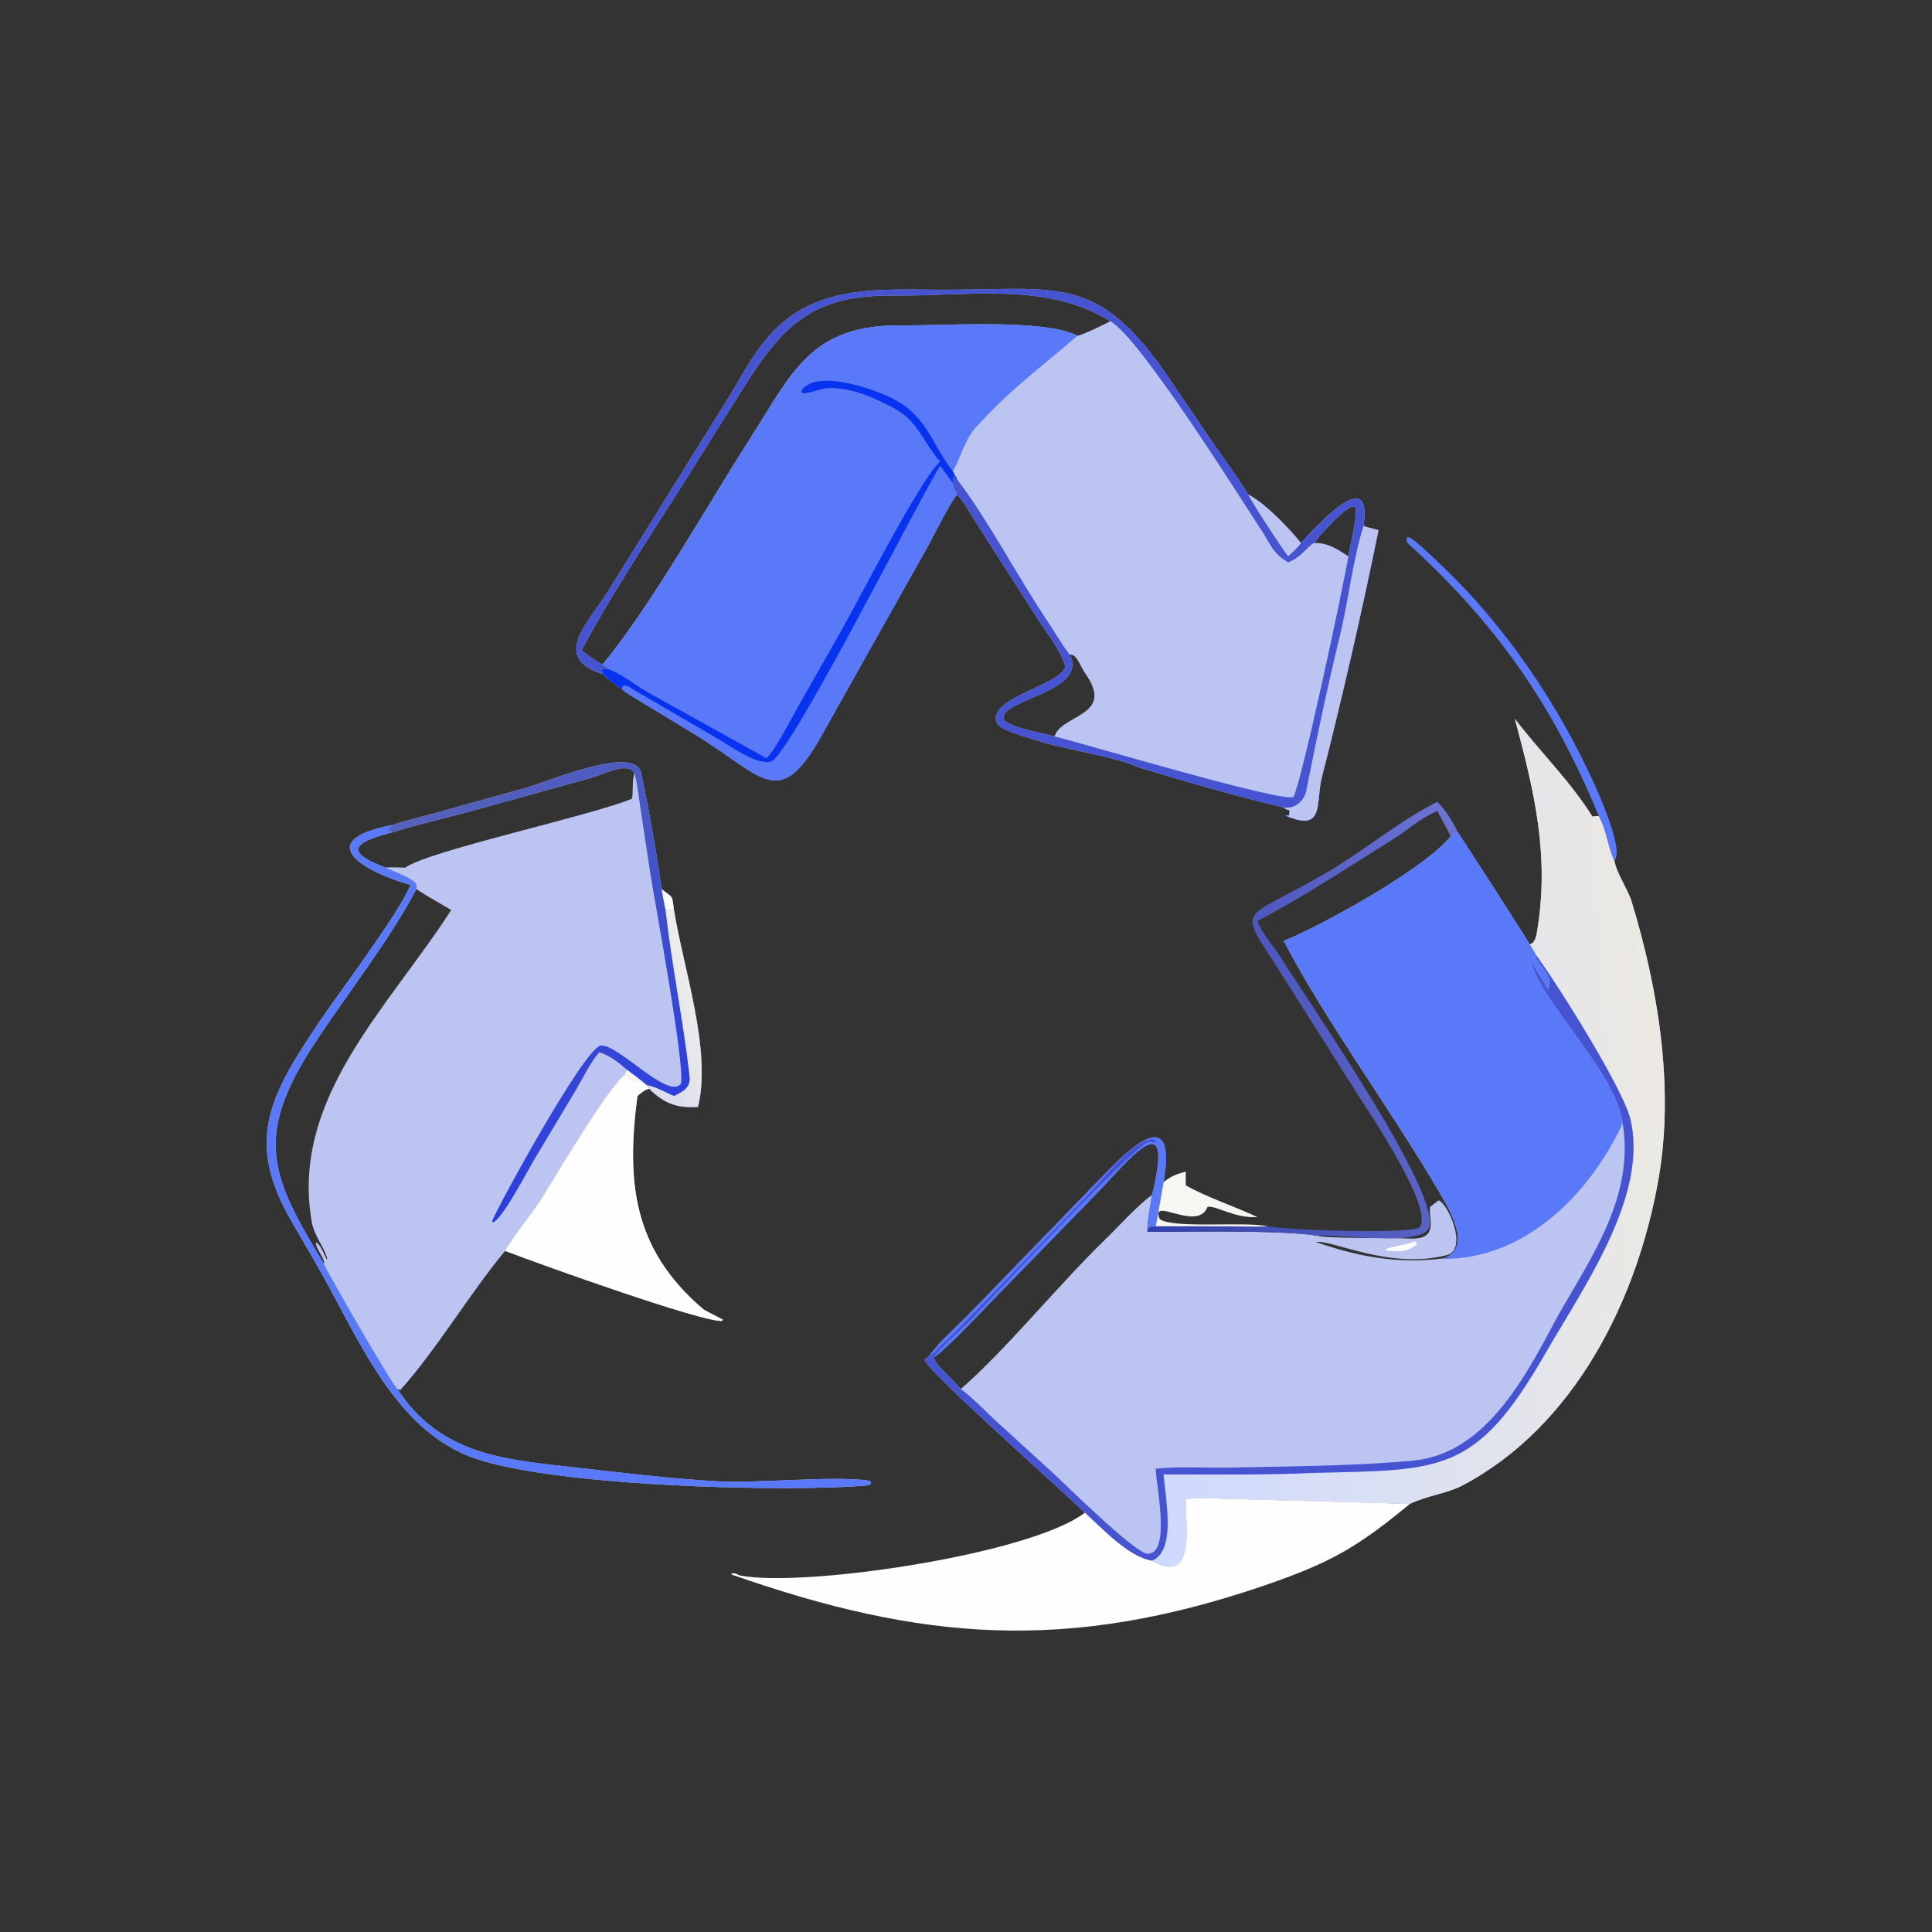
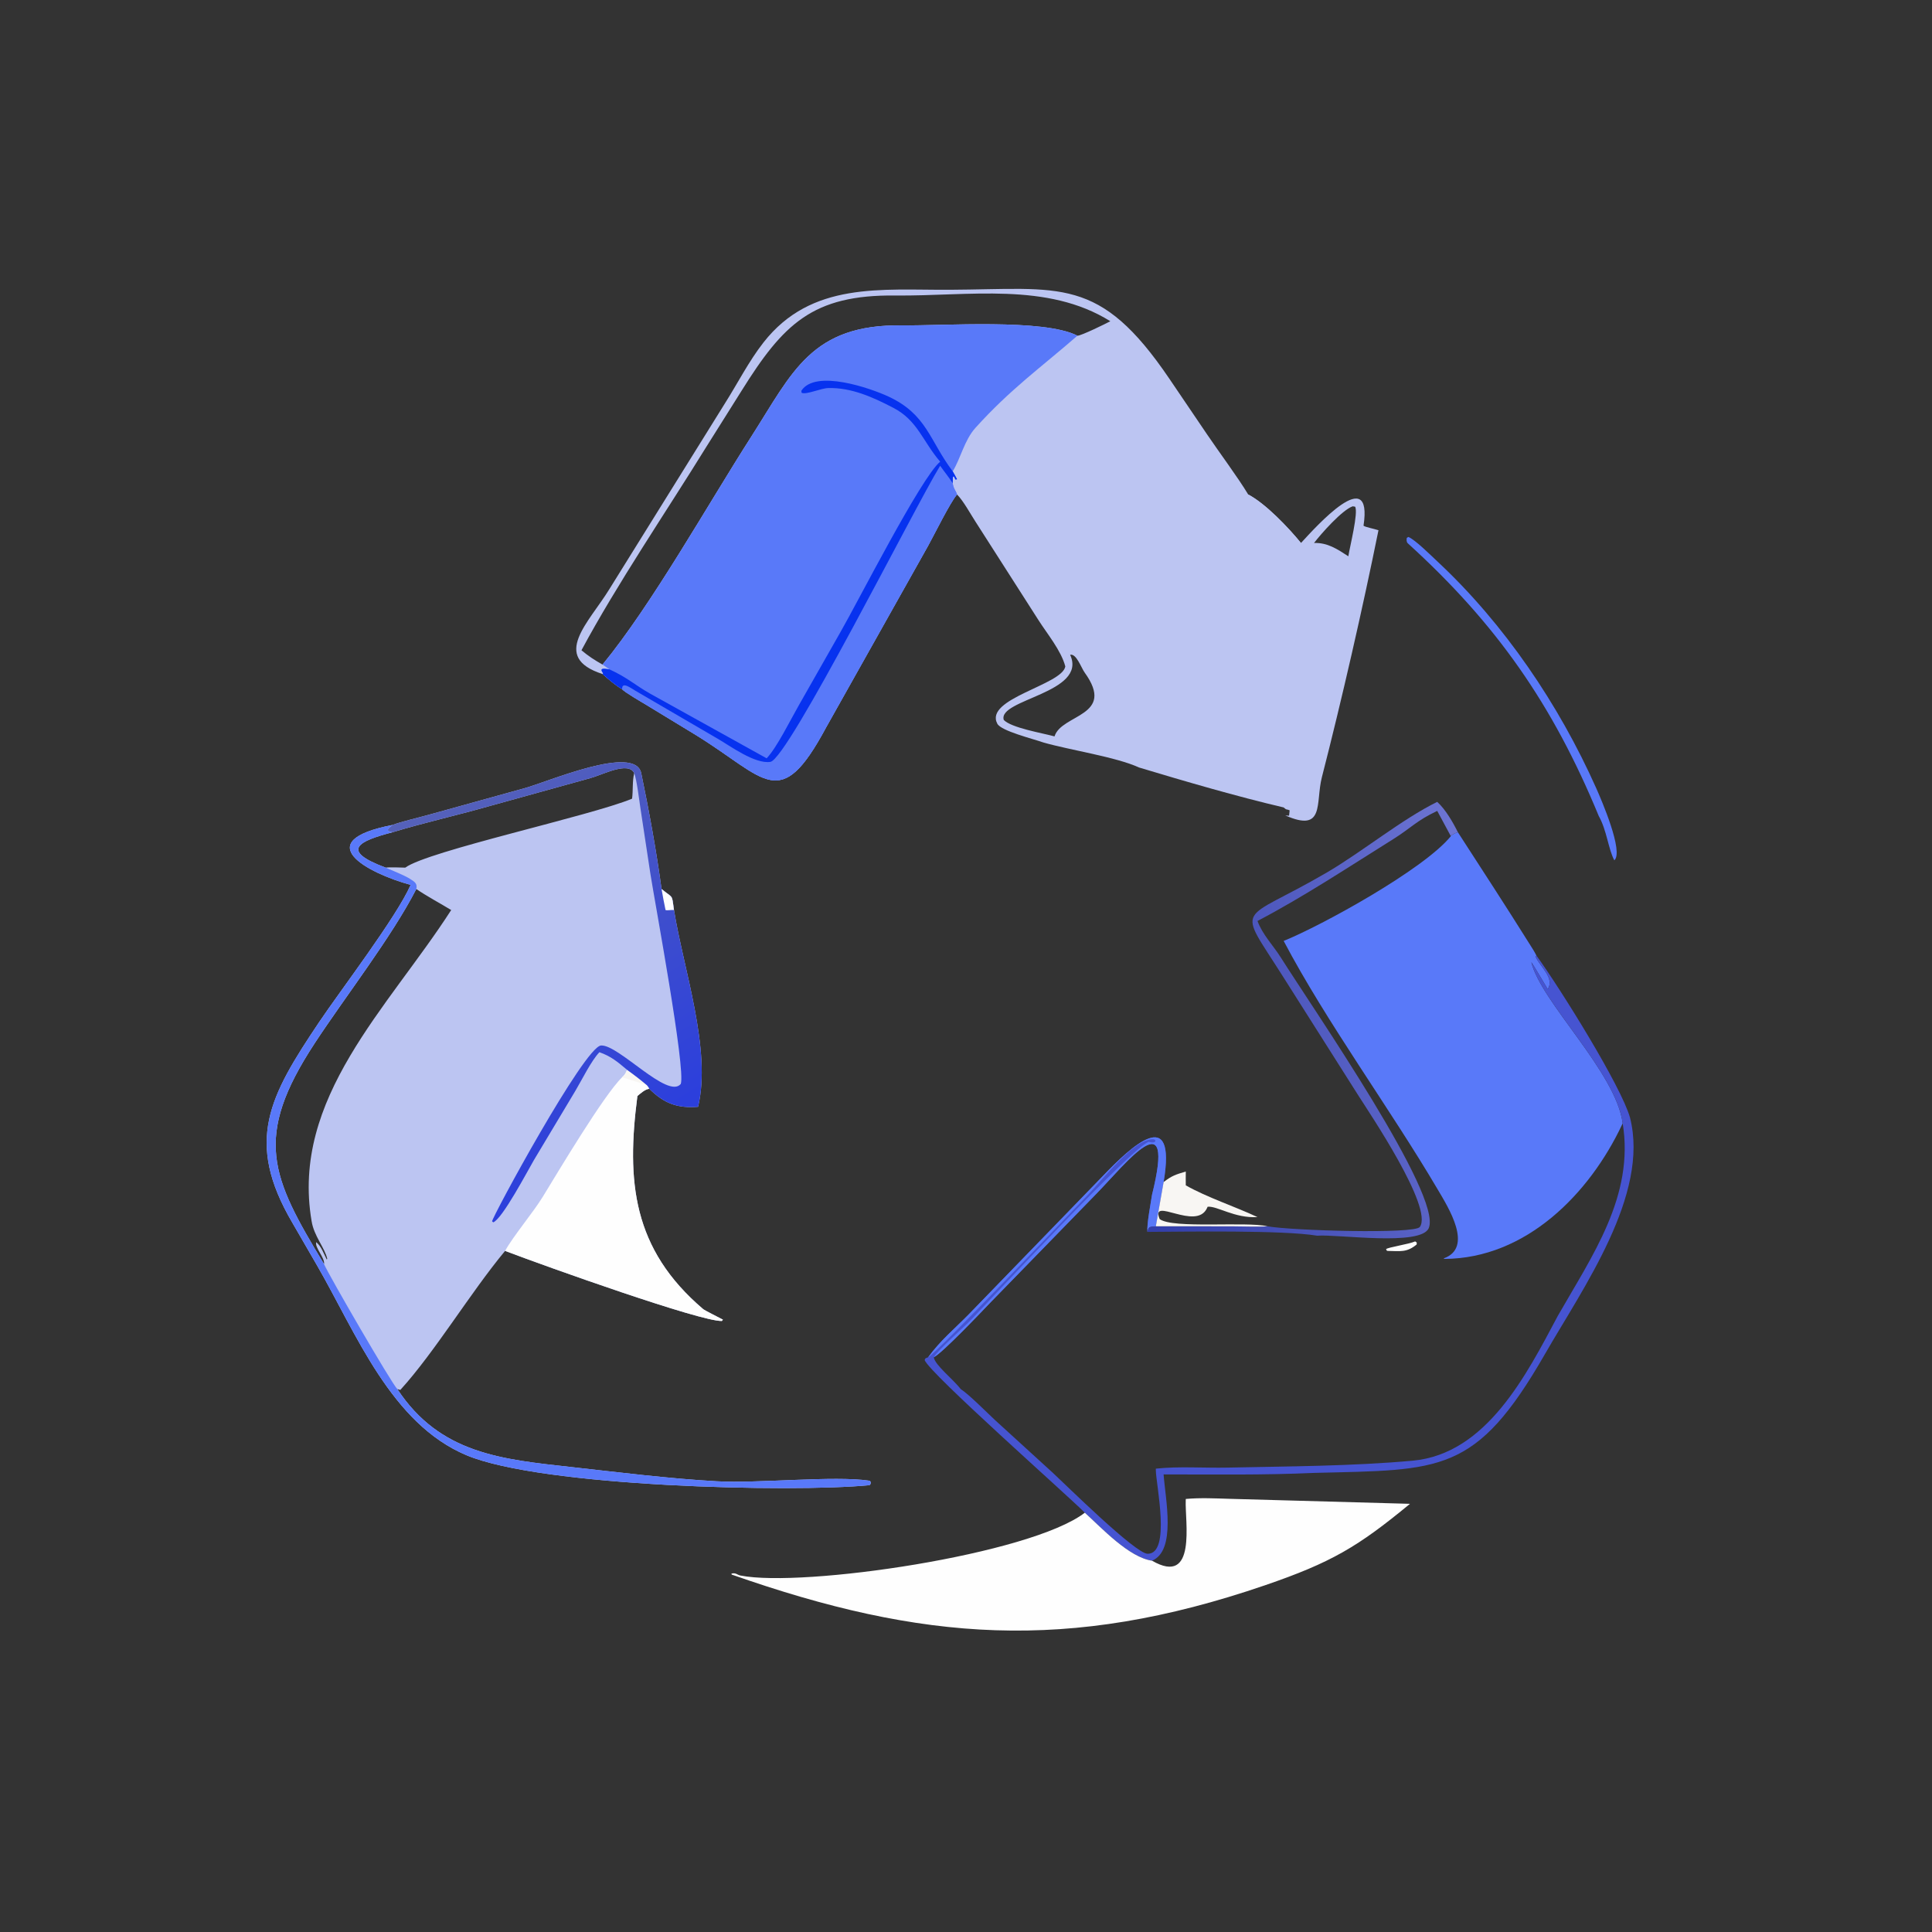
<svg xmlns="http://www.w3.org/2000/svg" width="1024" height="1024" viewBox="0 0 1024 1024">
  <rect x="0" y="0" width="1024" height="1024" fill="#333333" stroke="none" />
-   <path fill="#BCC5F2" transform="scale(2 2)" d="M405.404 250.252C406.953 249.904 407.19 247.756 407.409 246.401C410.644 226.346 406.577 209.68 401.453 190.489C408.208 199.354 416.071 206.928 422.012 216.414C422.698 216.283 422.996 216.285 423.685 216.247C425.838 220.062 426.245 225.16 427.819 227.991C428.284 231.253 431.384 235.634 432.362 238.825C439.466 262.019 443.747 288.304 439.519 312.464C433.928 344.412 417.314 377.985 387.493 393.703C383.461 395.763 378.062 396.4 373.66 398.528L325.875 397.204C322.078 397.09 318.031 396.887 314.25 397.24L314.233 397.57C313.982 403.088 317.255 420.485 305.297 413.602C299.158 412.698 292.06 405.025 287.491 400.881C282.607 395.999 246.378 363.964 245.036 360.433C245.327 359.775 245.113 360.076 245.963 359.685C249.307 355.131 252.814 352.3 256.736 348.305L292.296 311.623C299.668 303.937 311.918 292.321 308.366 313.264L306.306 324.978C304.796 325.209 304.435 324.814 304.081 326.466C314.089 326.415 339.997 325.958 349.082 327.475C350.873 328.259 369.875 328.003 373.029 328.209C381.61 328.769 378.466 323.385 378.996 319.839C379.878 319.161 380.624 318.587 381.234 318.118C383.756 318.872 389.111 331.129 383.438 332.61C368.323 336.556 353.052 328.489 348.723 329.136C360.157 333.125 370.377 334.972 382.558 333.5C390.609 330.666 383.8 319.966 381.013 315.231C368.399 293.797 351.532 270.91 340.185 249.355C350.188 245.316 377.339 230.413 384.485 221.598L384.564 221.407C385.203 221.044 385.638 220.747 386.355 220.562C392.844 230.589 399.064 240.13 405.404 250.252ZM254.603 368.129C266.786 357.507 280.349 340.653 292.744 328.626C296.624 324.861 300.991 319.875 305.297 316.632C311.644 291.151 298.476 308.245 290.558 316.351L262.574 345.07C260.429 347.312 249.702 358.624 247.471 359.685C247.704 361.722 252.621 365.515 254.603 368.129Z" />
  <path fill="#5979F9" transform="scale(2 2)" d="M384.485 221.598L384.564 221.407C385.203 221.044 385.638 220.747 386.355 220.562C392.844 230.589 399.064 240.13 405.404 250.252C406.075 251.298 406.587 252.093 407.156 253.213L406.955 253.556C408.205 256.287 412.055 259.148 410.167 262.154C409.609 261.249 406.104 255.236 405.827 255.006C408.391 265.58 428.263 284.1 430.03 297.691L429.838 298.089C421.214 316.389 404.393 333.506 382.811 333.626C382.726 333.584 382.642 333.542 382.558 333.5C390.609 330.666 383.8 319.966 381.013 315.231C368.399 293.797 351.532 270.91 340.185 249.355C350.188 245.316 377.339 230.413 384.485 221.598Z" />
  <defs>
    <linearGradient id="gradient_0" gradientUnits="userSpaceOnUse" x1="441.349" y1="297.23" x2="298.821" y2="307.191">
      <stop offset="0" stop-color="#ECE9E3" />
      <stop offset="1" stop-color="#CDD9FF" />
    </linearGradient>
  </defs>
-   <path fill="url(#gradient_0)" transform="scale(2 2)" d="M405.404 250.252C406.953 249.904 407.19 247.756 407.409 246.401C410.644 226.346 406.577 209.68 401.453 190.489C408.208 199.354 416.071 206.928 422.012 216.414C422.698 216.283 422.996 216.285 423.685 216.247C425.838 220.062 426.245 225.16 427.819 227.991C428.284 231.253 431.384 235.634 432.362 238.825C439.466 262.019 443.747 288.304 439.519 312.464C433.928 344.412 417.314 377.985 387.493 393.703C383.461 395.763 378.062 396.4 373.66 398.528L325.875 397.204C322.078 397.09 318.031 396.887 314.25 397.24L314.233 397.57C313.982 403.088 317.255 420.485 305.297 413.602C311.784 410.919 308.836 397.266 308.366 390.737C321.716 390.742 334.955 390.94 348.287 390.333C381.878 389.489 391.102 390.743 409.421 358.861C419.549 341.235 437.178 316.602 431.97 296.18C429.621 287.844 413.618 262.142 407.156 253.213C406.587 252.093 406.075 251.298 405.404 250.252Z" />
  <path fill="#4654D1" transform="scale(2 2)" d="M407.156 253.213C413.618 262.142 429.621 287.844 431.97 296.18C437.178 316.602 419.549 341.235 409.421 358.861C391.102 390.743 381.878 389.489 348.287 390.333C334.955 390.94 321.716 390.742 308.366 390.737C308.836 397.266 311.784 410.919 305.297 413.602C299.158 412.698 292.06 405.025 287.491 400.881C282.607 395.999 246.378 363.964 245.036 360.433C245.327 359.775 245.113 360.076 245.963 359.685C249.307 355.131 252.814 352.3 256.736 348.305L292.296 311.623C299.668 303.937 311.918 292.321 308.366 313.264L306.306 324.978C304.796 325.209 304.435 324.814 304.081 326.466C303.891 324.405 304.944 318.987 305.297 316.632C311.644 291.151 298.476 308.245 290.558 316.351L262.574 345.07C260.429 347.312 249.702 358.624 247.471 359.685C247.704 361.722 252.621 365.515 254.603 368.129C256.677 369.42 261.652 374.445 263.684 376.327L279.039 390.337C282.406 393.45 300.898 411.754 304.145 411.766C310.386 411.79 306.344 393.35 306.308 389.615L306.306 389.209C312.355 388.544 319.094 389.064 325.312 388.932C341.276 388.594 358.611 388.543 374.404 387.092C393.997 385.293 404.599 364.191 412.829 348.734C421.889 332.856 433.168 316.984 430.03 297.691C428.263 284.1 408.391 265.58 405.827 255.006C406.104 255.236 409.609 261.249 410.167 262.154C412.055 259.148 408.205 256.287 406.955 253.556L407.156 253.213Z" />
  <path fill="#5979F9" transform="scale(2 2)" d="M245.963 359.685C249.307 355.131 252.814 352.3 256.736 348.305L292.296 311.623C299.668 303.937 311.918 292.321 308.366 313.264L306.306 324.978C304.796 325.209 304.435 324.814 304.081 326.466C303.891 324.405 304.944 318.987 305.297 316.632C311.644 291.151 298.476 308.245 290.558 316.351L262.574 345.07C260.429 347.312 249.702 358.624 247.471 359.685C248.656 357.666 255.336 351.861 257.505 349.593C262.377 344.501 300.289 303.737 304.443 302.589C306.375 303.212 306.584 301.988 305.635 301.919C300.422 301.705 292.007 312.874 288.167 316.802C283.214 321.869 248.257 358.567 245.963 359.685Z" />
  <path fill="#FEFEFE" transform="scale(2 2)" d="M375.035 328.986L375.453 329.282L375.436 329.795C372.799 331.975 371.105 331.556 367.741 331.5L367.508 331.425L367.323 331.037C367.825 330.541 373.31 329.741 375.035 328.986Z" />
  <path fill="#BCC5F2" transform="scale(2 2)" d="M159.675 178.625C145.743 174.136 156.134 164.923 161.513 156.09L192.099 106.919C195.474 101.603 198.424 95.751 202.323 90.766C215.014 74.542 233.557 76.894 251.738 76.793C281.138 76.631 291.348 73.007 309.913 100.397L319.829 115.031C323.028 119.768 328.023 126.457 330.787 131.043C335.388 133.448 341.464 139.83 344.771 143.897C348.635 139.719 363.891 122.585 361.347 139.318C361.812 139.697 364.257 140.155 365.309 140.517C361.142 161.126 355.527 185.682 350.316 205.955C348.563 212.773 351.203 220.749 340.613 216.097L341.617 216.172L341.77 214.756C340.963 214.368 340.999 214.758 340.185 213.982C327.85 211.098 313.985 207.047 301.851 203.393C295.793 200.602 283.544 198.783 276.555 196.781C273.696 195.772 265.345 193.73 264.309 191.807C260.713 185.137 281.499 181.524 282.32 176.613C281.193 172.356 277.518 167.986 275.144 164.245L258.494 138.218C257.135 136.114 255.272 132.687 253.621 131.043C251.809 133.112 247.533 141.804 245.955 144.645L218.912 192.798C206.61 215.674 203.117 206.288 184.328 194.734L171.289 186.804C170.182 186.135 165.5 183.433 164.87 182.648C163.189 181.71 161.104 179.893 159.675 178.625ZM159.675 176.121C172.644 160.382 187.669 133.543 199.114 115.679C210.005 98.679 214.959 85.894 239.123 86.225C249.745 86.371 276.613 84.379 285.531 88.965C286.436 89.018 293.186 85.721 294.246 85.127C277.459 74.661 256.742 78.52 237.25 78.313C215.317 78.079 207.545 85.906 196.521 103.563L187.152 118.468C176.516 135.691 163.585 154.656 154.093 172.327C155.99 173.916 157.508 174.892 159.675 176.121ZM279.46 195.152C281.294 189.181 295.852 189.872 287.435 178.22C286.531 176.969 285.255 173.127 283.595 173.524C288.281 183.662 264.285 185.306 266.01 190.794C268.034 192.899 276.148 194.244 279.46 195.152ZM357.323 147.42C357.719 144.847 360.027 135.82 359.116 134.275L358.473 134.177C355.675 135.163 350.157 141.384 348.229 143.897C351.792 143.772 354.357 145.485 357.323 147.42Z" />
  <path fill="#5979F9" transform="scale(2 2)" d="M159.675 176.121C172.644 160.382 187.669 133.543 199.114 115.679C210.005 98.679 214.959 85.894 239.123 86.225C249.745 86.371 276.613 84.379 285.531 88.965C275.732 97.486 267.743 103.142 258.498 113.39C255.565 116.648 254.547 121.565 252.482 124.907C252.804 125.492 253.352 126.425 253.621 127L253.235 127.104L252.712 126.132L252.744 126.176L252.519 126.491L252.482 128.064C252.656 129.524 253.346 130.091 253.621 131.043C251.809 133.112 247.533 141.804 245.955 144.645L218.912 192.798C206.61 215.674 203.117 206.288 184.328 194.734L171.289 186.804C170.182 186.135 165.5 183.433 164.87 182.648C163.189 181.71 161.104 179.893 159.675 178.625L159.843 178.429C158.591 176.803 160.344 177.244 161.506 177.389L159.675 176.121Z" />
  <path fill="#5979F9" transform="scale(2 2)" d="M249.157 123.436C250.268 125.04 251.397 126.372 252.482 128.064C252.656 129.524 253.346 130.091 253.621 131.043C251.809 133.112 247.533 141.804 245.955 144.645L218.912 192.798C206.61 215.674 203.117 206.288 184.328 194.734L171.289 186.804C170.182 186.135 165.5 183.433 164.87 182.648C164.756 180.479 167.156 182.335 168.445 183.086L190.235 195.793C193.393 197.609 200.044 202.537 204.159 201.904C208.859 201.18 242.541 134.181 248.98 123.722L249.157 123.436Z" />
  <path fill="#0732EF" transform="scale(2 2)" d="M249.157 122.35C244.515 116.969 243.176 111.386 236.699 108.056C231.361 105.273 225.626 102.678 219.489 102.838C217.531 102.889 213.493 104.729 212.422 104.073L212.369 103.553C216.091 97.782 230.705 102.88 235.456 105.091C245.597 109.812 246.304 116.655 252.344 124.726L252.482 124.907C252.804 125.492 253.352 126.425 253.621 127L253.235 127.104L252.712 126.132L252.744 126.176L252.519 126.491L252.482 128.064C251.397 126.372 250.268 125.04 249.157 123.436L248.98 123.722C242.541 134.181 208.859 201.18 204.159 201.904C200.044 202.537 193.393 197.609 190.235 195.793L168.445 183.086C167.156 182.335 164.756 180.479 164.87 182.648C163.189 181.71 161.104 179.893 159.675 178.625L159.843 178.429C158.591 176.803 160.344 177.244 161.506 177.389C166.155 179.483 168.29 181.563 172.335 183.849L203.17 200.962C205.88 198.114 209.514 190.71 211.678 186.943L222.719 167.528C227.049 160.06 244.092 126.515 249.157 122.35Z" />
-   <path fill="#4654D1" transform="scale(2 2)" d="M159.675 178.625C145.743 174.136 156.134 164.923 161.513 156.09L192.099 106.919C195.474 101.603 198.424 95.751 202.323 90.766C215.014 74.542 233.557 76.894 251.738 76.793C281.138 76.631 291.348 73.007 309.913 100.397L319.829 115.031C323.028 119.768 328.023 126.457 330.787 131.043C335.388 133.448 341.464 139.83 344.771 143.897C348.635 139.719 363.891 122.585 361.347 139.318C361.812 139.697 364.257 140.155 365.309 140.517C361.142 161.126 355.527 185.682 350.316 205.955C348.563 212.773 351.203 220.749 340.613 216.097L341.617 216.172L341.77 214.756C340.963 214.368 340.999 214.758 340.185 213.982C327.85 211.098 313.985 207.047 301.851 203.393C295.793 200.602 283.544 198.783 276.555 196.781C273.696 195.772 265.345 193.73 264.309 191.807C260.713 185.137 281.499 181.524 282.32 176.613C281.193 172.356 277.518 167.986 275.144 164.245L258.494 138.218C257.135 136.114 255.272 132.687 253.621 131.043C253.346 130.091 252.656 129.524 252.482 128.064L252.519 126.491L252.744 126.176L252.712 126.132L253.235 127.104L253.621 127C262.008 138.02 269.884 153.222 277.887 165.064C278.843 166.48 282.523 172.561 283.595 173.524C288.281 183.662 264.285 185.306 266.01 190.794C268.034 192.899 276.148 194.244 279.46 195.152C287.806 197.197 338.903 212.506 342.744 211.225C344.796 207.913 356.021 155.496 357.323 147.42C357.719 144.847 360.027 135.82 359.116 134.275L358.473 134.177C355.675 135.163 350.157 141.384 348.229 143.897C346.109 145.151 344.982 147.579 341.367 149.039C337.167 146.56 336.697 144.149 334.149 140.292C328.313 131.456 302.082 89.451 294.246 85.127C277.459 74.661 256.742 78.52 237.25 78.313C215.317 78.079 207.545 85.906 196.521 103.563L187.152 118.468C176.516 135.691 163.585 154.656 154.093 172.327C155.99 173.916 157.508 174.892 159.675 176.121L161.506 177.389C160.344 177.244 158.591 176.803 159.843 178.429L159.675 178.625Z" />
-   <path fill="#BCC5F2" transform="scale(2 2)" d="M361.347 139.318C361.812 139.697 364.257 140.155 365.309 140.517C361.142 161.126 355.527 185.682 350.316 205.955C348.563 212.773 351.203 220.749 340.613 216.097L341.617 216.172L341.77 214.756C340.963 214.368 340.999 214.758 340.185 213.982C343.065 214.467 345.626 212.331 346.168 209.569C348.873 195.801 351.745 182.22 355.066 168.564C357.365 159.11 358.458 148.623 361.347 139.318Z" />
  <path fill="#BCC5F2" transform="scale(2 2)" d="M330.787 131.043C335.388 133.448 341.464 139.83 344.771 143.897C343.932 145.126 342.475 146.407 341.367 147.42C339.755 145.439 331.644 132.988 330.787 131.043Z" />
  <path fill="#BCC5F2" transform="scale(2 2)" d="M104.012 218.625C106.444 217.7 111.055 216.66 113.798 215.875L138.982 208.89C145.139 207.215 168.307 197.143 169.935 204.908C171.941 214.479 174.041 226.024 175.318 235.596C178.44 238.178 178.016 236.78 178.613 241.167C181.13 256.778 188.626 278.297 184.996 293.312C179.517 293.743 176.012 292.45 172.061 288.537C170.894 288.705 169.835 289.694 168.916 290.458C165.985 313.031 167.594 330.988 186.396 346.975C186.729 347.247 190.769 349.288 191.581 349.719L191.301 350.074C185.671 350.237 145.305 335.847 133.856 331.5C124.623 342.611 115.247 358.286 106.093 368.346L105.306 368.129C116.603 385.292 132.957 386.738 151.55 388.8C164.254 390.21 177.165 391.841 189.935 392.554C200.958 393.169 221.064 391.005 230.358 392.4C230.948 392.489 230.826 393.549 230.309 393.599C209.739 395.571 143.57 394.04 123.605 385.644C103.593 377.229 94.394 353.328 84.067 335.434L77.45 323.991C64.781 302.355 71.438 290.457 84.526 270.945C90.262 262.393 105.05 243.092 108.825 234.508C97.323 231.371 81.766 222.955 104.012 218.625ZM85.876 334.99C86.127 333.34 83.388 330.614 83.79 329.185C85.133 330.224 85.829 332.305 86.591 333.778L86.726 333.603C86.061 330.648 83.212 327.599 82.578 323.614C77.02 291.029 102.912 267.068 119.573 241.167C116.88 239.529 112.803 237.327 110.332 235.596C103.795 248.338 91.491 264.122 83.377 276.508C67.023 301.471 71.812 311.818 85.876 334.99ZM102.219 229.934C103.195 229.777 106.268 229.907 107.395 229.934C113.413 225.491 156.453 216.254 167.507 211.658C167.801 209.417 167.539 207.095 168.07 204.869C166.453 201.706 159.808 205.281 156.477 206.202L129.254 213.749C120.856 216.14 112.435 218.001 104.012 220.562C95.163 222.865 89.87 225.349 102.219 229.934Z" />
  <path fill="#FEFEFE" transform="scale(2 2)" d="M166.203 283.537C168.162 284.937 169.63 286.075 171.476 287.621L171.476 287.621C171.627 287.832 172.066 288.349 172.061 288.537C170.894 288.705 169.835 289.694 168.916 290.458C165.985 313.031 167.594 330.988 186.396 346.975C186.729 347.247 190.769 349.288 191.581 349.719L191.301 350.074C185.671 350.237 145.305 335.847 133.856 331.5C135.977 327.629 141.268 321.36 143.847 317.151C147.721 310.829 160.001 290.201 164.87 285.486C165.646 284.795 165.721 284.493 166.203 283.537Z" />
  <path fill="#F8F6F3" transform="scale(2 2)" d="M166.203 283.537C168.162 284.937 169.63 286.075 171.476 287.621L171.476 287.621C171.193 287.467 164.973 285.485 164.87 285.486C165.646 284.795 165.721 284.493 166.203 283.537Z" />
  <defs>
    <linearGradient id="gradient_1" gradientUnits="userSpaceOnUse" x1="116.419" y1="210.316" x2="171.59" y2="297.814">
      <stop offset="0" stop-color="#5662B9" />
      <stop offset="1" stop-color="#2C3FDC" />
    </linearGradient>
  </defs>
  <path fill="url(#gradient_1)" transform="scale(2 2)" d="M104.012 218.625C106.444 217.7 111.055 216.66 113.798 215.875L138.982 208.89C145.139 207.215 168.307 197.143 169.935 204.908C171.941 214.479 174.041 226.024 175.318 235.596C178.44 238.178 178.016 236.78 178.613 241.167C181.13 256.778 188.626 278.297 184.996 293.312C179.517 293.743 176.012 292.45 172.061 288.537C172.066 288.349 171.627 287.832 171.476 287.621L171.476 287.621C169.63 286.075 168.162 284.937 166.203 283.537C163.642 281.393 161.969 279.942 158.85 278.847C156.659 281.143 154.229 286.148 152.448 289.138L141.517 307.392C139.828 310.275 133.191 322.925 130.722 323.933L130.413 323.672C130.374 322.598 154.872 277.397 159.27 277.068C163.853 276.725 177.016 291.433 180.415 287.252C181.748 283.179 173.59 239.389 172.383 231.714L169.713 214.143C169.375 211.911 168.771 206.765 168.07 204.869C166.453 201.706 159.808 205.281 156.477 206.202L129.254 213.749C120.856 216.14 112.435 218.001 104.012 220.562C102.032 220.259 102.762 219.6 104.012 218.625Z" />
  <defs>
    <linearGradient id="gradient_2" gradientUnits="userSpaceOnUse" x1="186.253" y1="266.575" x2="172.695" y2="271.231">
      <stop offset="0" stop-color="#EFEEEA" />
      <stop offset="1" stop-color="#DDDFEE" />
    </linearGradient>
  </defs>
-   <path fill="url(#gradient_2)" transform="scale(2 2)" d="M178.613 241.167C181.13 256.778 188.626 278.297 184.996 293.312C179.517 293.743 176.012 292.45 172.061 288.537C172.066 288.349 171.627 287.832 171.476 287.621L171.476 287.621C173.195 287.733 176.768 289.661 178.613 290.458C180.982 289.268 183.071 288.258 182.742 285.32C181.1 270.636 178.02 255.873 176.375 241.167C176.89 241.342 177.822 241.086 178.613 241.167Z" />
  <path fill="#FEFEFE" transform="scale(2 2)" d="M175.318 235.596C178.44 238.178 178.016 236.78 178.613 241.167C177.822 241.086 176.89 241.342 176.375 241.167C175.978 239.281 175.645 237.496 175.318 235.596Z" />
  <path fill="#5979F9" transform="scale(2 2)" d="M108.825 234.508C97.323 231.371 81.766 222.955 104.012 218.625C102.762 219.6 102.032 220.259 104.012 220.562C95.163 222.865 89.87 225.349 102.219 229.934C104.146 230.797 107.203 231.943 108.825 233.012C109.928 233.709 110.645 234.202 110.332 235.596C103.795 248.338 91.491 264.122 83.377 276.508C67.023 301.471 71.812 311.818 85.876 334.99C86.783 337.329 103.94 366.938 105.306 368.129C116.603 385.292 132.957 386.738 151.55 388.8C164.254 390.21 177.165 391.841 189.935 392.554C200.958 393.169 221.064 391.005 230.358 392.4C230.948 392.489 230.826 393.549 230.309 393.599C209.739 395.571 143.57 394.04 123.605 385.644C103.593 377.229 94.394 353.328 84.067 335.434L77.45 323.991C64.781 302.355 71.438 290.457 84.526 270.945C90.262 262.393 105.05 243.092 108.825 234.508Z" />
  <path fill="#FEFEFE" transform="scale(2 2)" d="M314.25 397.24C318.031 396.887 322.078 397.09 325.875 397.204L373.66 398.528C359.873 409.901 352.858 414.079 335.163 420.139C283.019 437.995 244.259 434.959 193.901 417.277L193.835 417.021C195.046 416.72 195.325 417.354 196.234 417.532C212.785 420.781 273.055 411.991 287.491 400.881C292.06 405.025 299.158 412.698 305.297 413.602C317.255 420.485 313.982 403.088 314.233 397.57L314.25 397.24Z" />
  <defs>
    <linearGradient id="gradient_3" gradientUnits="userSpaceOnUse" x1="297.142" y1="291.85" x2="397.34" y2="264.929">
      <stop offset="0" stop-color="#333FAB" />
      <stop offset="1" stop-color="#6C74D3" />
    </linearGradient>
  </defs>
  <path fill="url(#gradient_3)" transform="scale(2 2)" d="M380.878 212.502C383.076 214.491 385.057 217.917 386.355 220.562C385.638 220.747 385.203 221.044 384.564 221.407L384.485 221.598L380.878 214.898C375.307 217.529 373.931 219.434 369.291 222.332C357.438 229.735 345.627 237.574 333.25 244.071C334.582 247.705 337.371 250.49 339.407 253.715C348.322 267.841 382.19 316.691 378.65 325.43C376.648 330.373 354.301 327.016 349.082 327.475C339.997 325.958 314.089 326.415 304.081 326.466C304.435 324.814 304.796 325.209 306.306 324.978L326.332 324.986C328.869 324.99 333.608 325.165 335.896 324.978C342.355 326.143 374.872 327.072 376.261 325.167C379.961 320.094 362.746 294.711 359.984 290.33L339.97 258.745C327.553 239.084 328.104 244.943 351.557 231.264C360.766 225.893 371.595 217.052 380.878 212.502Z" />
  <path fill="#5979F9" transform="scale(2 2)" d="M423.685 216.247C411.498 186.691 396.514 165.275 373.082 143.983C372.694 143.632 372.728 143.003 372.814 142.542L373.233 142.295C374.988 142.985 379.247 147.222 380.924 148.787C398.683 165.366 413.119 186.704 422.994 208.827C424.398 211.974 430.348 225.751 427.819 227.991C426.245 225.16 425.838 220.062 423.685 216.247Z" />
  <path fill="#F8F6F3" transform="scale(2 2)" d="M308.366 313.264C310.556 311.566 311.574 311.268 314.25 310.466C314.245 311.644 314.208 312.966 314.25 314.131C319.842 317.315 327.341 319.761 333.25 322.544C327.151 322.892 322.585 319.545 320.035 319.799L319.891 320.121C317.042 326.37 304.724 316.904 307.325 323.065C310.741 325.687 330.199 323.642 335.896 324.978C333.608 325.165 328.869 324.99 326.332 324.986L306.306 324.978L308.366 313.264Z" />
</svg>